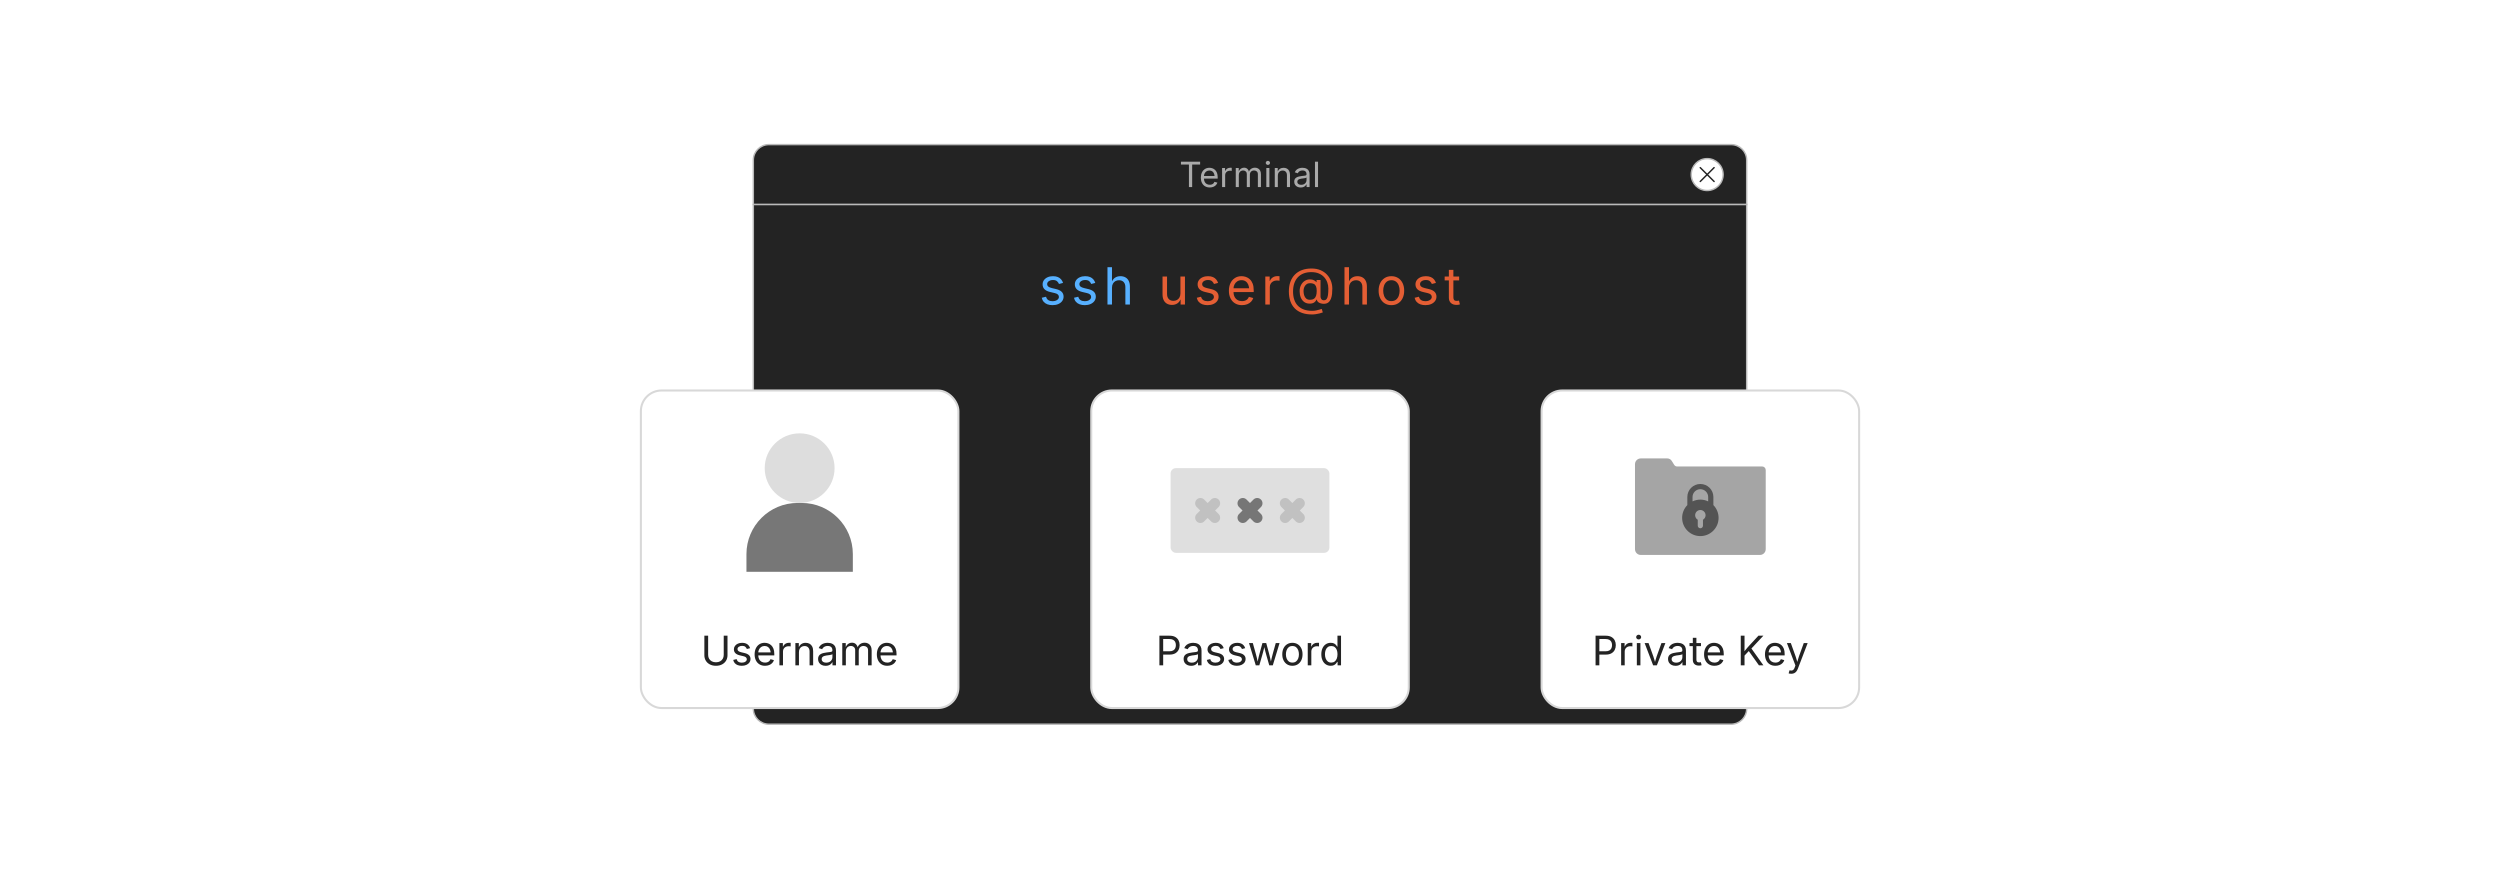
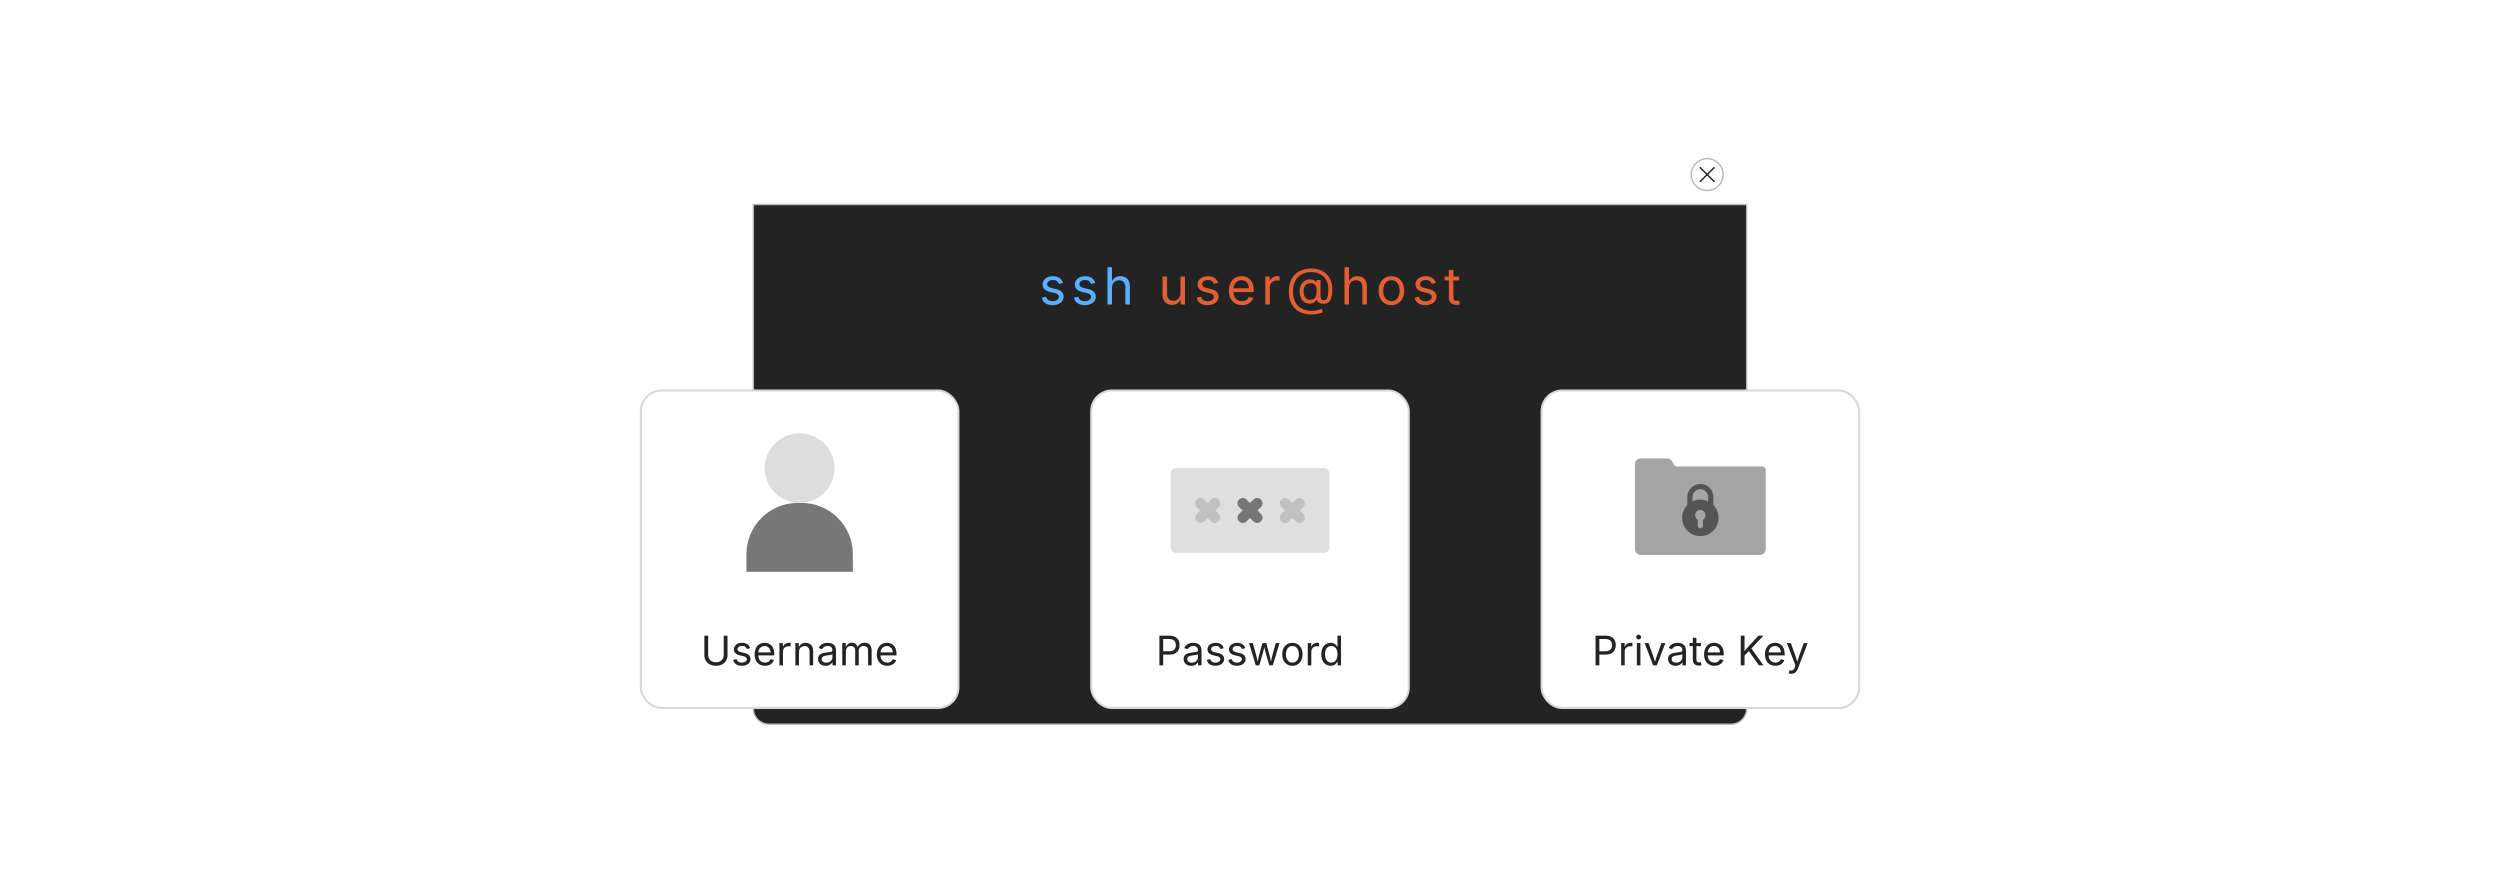
<svg xmlns="http://www.w3.org/2000/svg" id="_03-SSH-Access-to-the-Server" viewBox="0 0 860 298.867">
  <defs>
    <filter id="drop-shadow-1" filterUnits="userSpaceOnUse">
      <feOffset dx="0" dy="5" />
      <feGaussianBlur result="blur" stdDeviation="4" />
      <feFlood flood-color="#333" flood-opacity=".09" />
      <feComposite in2="blur" operator="in" />
      <feComposite in="SourceGraphic" />
    </filter>
    <filter id="drop-shadow-2" filterUnits="userSpaceOnUse">
      <feOffset dx="0" dy="5" />
      <feGaussianBlur result="blur-2" stdDeviation="4" />
      <feFlood flood-color="#333" flood-opacity=".09" />
      <feComposite in2="blur-2" operator="in" />
      <feComposite in="SourceGraphic" />
    </filter>
    <filter id="drop-shadow-3" filterUnits="userSpaceOnUse">
      <feOffset dx="0" dy="5" />
      <feGaussianBlur result="blur-3" stdDeviation="4" />
      <feFlood flood-color="#333" flood-opacity=".09" />
      <feComposite in2="blur-3" operator="in" />
      <feComposite in="SourceGraphic" />
    </filter>
  </defs>
-   <path d="M600.857,55.075c0-2.945-2.387-5.332-5.332-5.332h-331.049c-2.945,0-5.332,2.387-5.332,5.332v15.282h341.713v-15.282Z" fill="#232323" stroke="#bababa" stroke-miterlimit="10" stroke-width=".5" />
  <path d="M259.143,70.357v173.435c0,2.945,2.387,5.332,5.332,5.332h331.049c2.945,0,5.332-2.387,5.332-5.332V70.357h-341.713Z" fill="#232323" stroke="#bababa" stroke-miterlimit="10" stroke-width=".5" />
  <g opacity=".61">
    <path d="M406.243,56.605v-.984h6.598v.984h-2.736v7.746h-1.113v-7.746h-2.748Z" fill="#fff" stroke-width="0" />
    <path d="M416.157,64.492c-.633,0-1.179-.141-1.638-.422s-.812-.674-1.061-1.178-.372-1.092-.372-1.764.121-1.264.363-1.775.585-.912,1.028-1.201.962-.434,1.556-.434c.348,0,.69.058,1.028.173s.645.301.92.557.495.593.659,1.011.246.93.246,1.535v.439h-5.086v-.891h4.518l-.492.328c0-.43-.067-.812-.202-1.146s-.335-.596-.601-.785-.596-.284-.99-.284-.732.097-1.014.29-.496.445-.645.756-.223.644-.223.999v.592c0,.484.084.896.252,1.233s.403.594.706.768.653.261,1.052.261c.258,0,.492-.037.703-.111s.393-.187.545-.337.27-.337.352-.56l1.02.281c-.102.328-.273.617-.516.867s-.542.445-.899.586-.761.211-1.21.211Z" fill="#fff" stroke-width="0" />
    <path d="M420.399,64.351v-6.551h1.02v1.008h.07c.121-.332.337-.599.647-.8s.661-.302,1.052-.302c.078,0,.171.002.278.006s.192.008.255.012v1.061c-.031-.008-.109-.02-.234-.035s-.258-.023-.398-.023c-.312,0-.593.065-.841.196s-.442.311-.583.539-.211.491-.211.788v4.102h-1.055Z" fill="#fff" stroke-width="0" />
    <path d="M425.104,64.351v-6.551h1.025l.006,1.465h-.082c.09-.355.231-.649.425-.882s.42-.407.68-.524.53-.176.812-.176c.477,0,.862.146,1.157.439s.485.678.571,1.154h-.141c.078-.328.221-.611.428-.85s.458-.422.753-.551.616-.193.964-.193c.379,0,.725.082,1.037.246s.562.412.747.744.278.752.278,1.26v4.418h-1.055v-4.389c0-.473-.133-.811-.398-1.014s-.574-.305-.926-.305c-.293,0-.546.062-.759.185s-.377.292-.492.507-.173.461-.173.738v4.277h-1.055v-4.494c0-.363-.121-.656-.363-.879s-.549-.334-.92-.334c-.254,0-.493.06-.718.179s-.405.296-.542.53-.205.525-.205.873v4.125h-1.055Z" fill="#fff" stroke-width="0" />
    <path d="M436.149,56.728c-.199,0-.371-.068-.516-.205s-.217-.301-.217-.492c0-.195.072-.36.217-.495s.316-.202.516-.202c.203,0,.377.067.521.202s.217.3.217.495c0,.191-.072.355-.217.492s-.318.205-.521.205ZM435.616,64.351v-6.551h1.055v6.551h-1.055Z" fill="#fff" stroke-width="0" />
    <path d="M439.577,60.426v3.926h-1.055v-6.551h1.014l.006,1.588h-.146c.199-.605.483-1.035.853-1.289s.802-.381,1.298-.381c.441,0,.828.091,1.16.272s.591.455.776.82.278.825.278,1.38v4.16h-1.055v-4.072c0-.504-.132-.898-.396-1.184s-.624-.428-1.081-.428c-.312,0-.594.068-.844.205s-.447.336-.592.598-.217.58-.217.955Z" fill="#fff" stroke-width="0" />
    <path d="M447.446,64.504c-.414,0-.79-.078-1.128-.234s-.606-.385-.806-.686-.299-.666-.299-1.096c0-.375.074-.68.223-.914s.347-.419.595-.554.522-.235.823-.302.604-.119.908-.158c.391-.051.709-.09.955-.117s.429-.074.548-.141.179-.18.179-.34v-.035c0-.273-.051-.505-.152-.694s-.254-.335-.457-.437-.457-.152-.762-.152c-.312,0-.58.049-.803.146s-.403.22-.542.366-.243.296-.313.448l-1.014-.334c.168-.398.395-.71.68-.935s.6-.384.943-.478.684-.141,1.02-.141c.219,0,.468.026.747.079s.549.157.809.313.475.388.645.694.255.716.255,1.228v4.318h-1.037v-.891h-.07c-.074.152-.193.31-.357.472s-.377.298-.639.407-.578.164-.949.164ZM447.628,63.572c.391,0,.721-.076.99-.229s.475-.351.615-.595.211-.499.211-.765v-.908c-.043.051-.137.097-.281.138s-.31.077-.495.108-.365.058-.539.079-.312.038-.413.05c-.254.031-.491.085-.712.161s-.397.188-.53.334-.199.345-.199.595c0,.227.059.416.176.568s.277.268.48.346.436.117.697.117Z" fill="#fff" stroke-width="0" />
    <path d="M453.405,55.621v8.73h-1.055v-8.73h1.055Z" fill="#fff" stroke-width="0" />
  </g>
  <circle cx="587.267" cy="60.05" r="5.483" fill="#fff" stroke="#bababa" stroke-miterlimit="10" stroke-width=".5" />
  <line x1="584.887" y1="57.67" x2="589.647" y2="62.43" fill="none" stroke="#232323" stroke-linecap="round" stroke-linejoin="round" stroke-width=".5" />
  <line x1="589.647" y1="57.67" x2="584.887" y2="62.43" fill="none" stroke="#232323" stroke-linecap="round" stroke-linejoin="round" stroke-width=".5" />
  <path d="M362.074,104.974c-.661,0-1.249-.096-1.764-.289-.514-.192-.938-.479-1.271-.858-.333-.379-.558-.845-.673-1.397l1.475-.354c.138.529.398.917.78,1.164.382.248.861.371,1.436.371.673,0,1.208-.144,1.608-.431.399-.288.599-.629.599-1.026,0-.333-.117-.61-.349-.832-.233-.221-.588-.386-1.065-.496l-1.604-.379c-.874-.207-1.523-.527-1.949-.961s-.638-.99-.638-1.668c0-.552.155-1.039.465-1.461.311-.423.734-.753,1.272-.992.537-.238,1.148-.358,1.832-.358.661,0,1.223.099,1.686.297.462.198.839.472,1.129.819.29.348.507.749.651,1.203l-1.405.362c-.132-.345-.352-.658-.66-.94-.308-.281-.772-.422-1.393-.422-.575,0-1.053.132-1.436.396-.382.265-.574.598-.574,1,0,.356.129.642.388.858.259.215.669.389,1.233.521l1.458.345c.874.207,1.521.528,1.94.961.419.434.629.982.629,1.643,0,.563-.16,1.065-.479,1.505s-.765.786-1.336,1.039c-.572.253-1.234.379-1.987.379Z" fill="#57b0ff" stroke-width="0" />
  <path d="M373.161,104.974c-.661,0-1.249-.096-1.764-.289-.514-.192-.938-.479-1.271-.858-.333-.379-.558-.845-.673-1.397l1.475-.354c.138.529.398.917.78,1.164.382.248.861.371,1.436.371.673,0,1.208-.144,1.608-.431.399-.288.599-.629.599-1.026,0-.333-.117-.61-.349-.832-.233-.221-.588-.386-1.065-.496l-1.604-.379c-.874-.207-1.523-.527-1.949-.961s-.638-.99-.638-1.668c0-.552.155-1.039.465-1.461.311-.423.734-.753,1.272-.992.537-.238,1.148-.358,1.832-.358.661,0,1.223.099,1.686.297.462.198.839.472,1.129.819.29.348.507.749.651,1.203l-1.405.362c-.132-.345-.352-.658-.66-.94-.308-.281-.772-.422-1.393-.422-.575,0-1.053.132-1.436.396-.382.265-.574.598-.574,1,0,.356.129.642.388.858.259.215.669.389,1.233.521l1.458.345c.874.207,1.521.528,1.94.961.419.434.629.982.629,1.643,0,.563-.16,1.065-.479,1.505s-.765.786-1.336,1.039c-.572.253-1.234.379-1.987.379Z" fill="#57b0ff" stroke-width="0" />
  <path d="M382.523,98.99v5.777h-1.552v-12.848h1.552v5.544h-.268c.293-.891.711-1.523,1.255-1.897.543-.374,1.18-.561,1.91-.561.649,0,1.22.134,1.711.401.492.268.874.67,1.147,1.207.273.538.41,1.215.41,2.031v6.122h-1.561v-5.993c0-.742-.194-1.322-.582-1.742-.388-.419-.918-.629-1.591-.629-.46,0-.874.101-1.242.302-.368.201-.658.495-.871.879-.213.385-.319.854-.319,1.406Z" fill="#57b0ff" stroke-width="0" />
  <path d="M403.179,104.888c-.65,0-1.22-.133-1.711-.401-.492-.267-.874-.671-1.147-1.211-.273-.54-.41-1.216-.41-2.026v-6.122h1.552v5.993c0,.742.195,1.322.586,1.742.391.42.922.629,1.595.629.46,0,.873-.1,1.237-.302.365-.201.654-.496.867-.884.213-.388.319-.855.319-1.401v-5.777h1.561v9.64h-1.5v-2.337h.207c-.299.903-.723,1.538-1.272,1.906-.549.368-1.177.552-1.884.552Z" fill="#e45e34" stroke-width="0" />
  <path d="M415.396,104.974c-.661,0-1.249-.096-1.764-.289-.514-.192-.938-.479-1.271-.858-.333-.379-.558-.845-.673-1.397l1.475-.354c.138.529.398.917.78,1.164.382.248.861.371,1.436.371.673,0,1.208-.144,1.608-.431.399-.288.599-.629.599-1.026,0-.333-.117-.61-.349-.832-.233-.221-.588-.386-1.065-.496l-1.604-.379c-.874-.207-1.523-.527-1.949-.961s-.638-.99-.638-1.668c0-.552.155-1.039.465-1.461.311-.423.734-.753,1.272-.992.537-.238,1.148-.358,1.832-.358.661,0,1.223.099,1.686.297.462.198.839.472,1.129.819.29.348.507.749.651,1.203l-1.405.362c-.132-.345-.352-.658-.66-.94-.308-.281-.772-.422-1.393-.422-.575,0-1.053.132-1.436.396-.382.265-.574.598-.574,1,0,.356.129.642.388.858.259.215.669.389,1.233.521l1.458.345c.874.207,1.521.528,1.94.961.419.434.629.982.629,1.643,0,.563-.16,1.065-.479,1.505s-.765.786-1.336,1.039c-.572.253-1.234.379-1.987.379Z" fill="#e45e34" stroke-width="0" />
  <path d="M427.258,104.974c-.931,0-1.735-.207-2.41-.621-.675-.414-1.196-.991-1.561-1.733-.365-.742-.547-1.606-.547-2.595s.178-1.86.534-2.613.861-1.342,1.514-1.768c.652-.425,1.415-.638,2.289-.638.512,0,1.016.085,1.513.254s.949.443,1.354.819.729.872.97,1.487.362,1.368.362,2.259v.647h-7.484v-1.311h6.648l-.724.483c0-.632-.099-1.194-.298-1.686-.198-.491-.493-.876-.884-1.155-.391-.279-.876-.418-1.457-.418s-1.078.142-1.492.427c-.414.284-.73.655-.949,1.112-.218.457-.328.947-.328,1.47v.871c0,.713.124,1.318.371,1.815.247.498.593.874,1.039,1.13.445.256.961.383,1.547.383.379,0,.725-.054,1.035-.164.31-.109.578-.274.802-.496.224-.221.396-.496.517-.823l1.5.414c-.149.483-.402.908-.759,1.276-.356.368-.797.655-1.324.862-.526.207-1.12.311-1.78.311Z" fill="#e45e34" stroke-width="0" />
  <path d="M435.267,104.767v-9.64h1.5v1.483h.104c.178-.489.496-.881.953-1.177.457-.296.973-.444,1.548-.444.114,0,.251.003.409.008.158.006.283.012.375.018v1.561c-.046-.011-.161-.029-.345-.052-.185-.023-.38-.035-.586-.035-.46,0-.873.097-1.237.289-.365.193-.651.457-.858.793-.207.336-.311.723-.311,1.16v6.036h-1.552Z" fill="#e45e34" stroke-width="0" />
  <path d="M451.32,108.173c-1.282,0-2.418-.175-3.406-.526s-1.82-.864-2.496-1.539c-.676-.676-1.186-1.506-1.53-2.492s-.518-2.111-.518-3.376c0-1.225.175-2.322.526-3.294.351-.971.86-1.798,1.53-2.479.669-.681,1.484-1.201,2.444-1.561.96-.359,2.049-.539,3.268-.539,1.185,0,2.224.191,3.117.574s1.643.899,2.246,1.552c.604.653,1.058,1.39,1.362,2.212s.457,1.67.457,2.543c0,.615-.031,1.232-.095,1.85-.063.618-.194,1.184-.393,1.699s-.494.928-.888,1.242-.924.47-1.591.47c-.299,0-.624-.046-.975-.138s-.659-.245-.927-.457c-.268-.213-.427-.497-.479-.854h-.069c-.149.368-.417.691-.802.97s-.902.418-1.552.418c-.765,0-1.404-.19-1.919-.569s-.902-.893-1.164-1.539-.392-1.375-.392-2.186c0-.77.153-1.46.461-2.069.308-.609.729-1.091,1.268-1.444.537-.354,1.148-.53,1.832-.53.552,0,1.014.101,1.384.302.371.202.634.411.789.63h.087v-.725h1.362v5.682c0,.345.096.647.288.906.193.258.473.388.841.388.42,0,.742-.144.966-.431.225-.287.38-.73.466-1.328s.129-1.365.129-2.302c0-.713-.119-1.404-.357-2.074-.238-.669-.6-1.272-1.082-1.807-.483-.534-1.093-.958-1.828-1.271-.736-.313-1.601-.47-2.596-.47-.988,0-1.871.151-2.646.453-.776.302-1.435.74-1.975,1.315-.541.575-.952,1.275-1.233,2.1-.281.825-.423,1.761-.423,2.807,0,1.058.142,1.999.423,2.824.281.825.701,1.521,1.259,2.086.558.566,1.245.996,2.061,1.289.816.293,1.76.44,2.829.44.459,0,.909-.043,1.349-.129.44-.086.832-.183,1.178-.289.345-.106.601-.188.767-.246l.371,1.207c-.265.109-.605.219-1.021.328-.417.109-.862.2-1.337.272-.474.072-.93.107-1.366.107ZM450.613,103.129c.558,0,1.007-.112,1.35-.336.342-.224.592-.562.75-1.013.158-.451.236-1.016.236-1.694,0-.69-.086-1.229-.258-1.617-.173-.388-.43-.661-.772-.819-.342-.158-.763-.237-1.263-.237-.472,0-.874.122-1.207.366-.334.245-.59.569-.768.975-.179.405-.268.849-.268,1.332,0,.529.072,1.026.216,1.492.144.466.376.841.698,1.125.322.284.75.427,1.285.427Z" fill="#e45e34" stroke-width="0" />
  <path d="M464.054,98.99v5.777h-1.552v-12.848h1.552v5.544h-.268c.294-.891.712-1.523,1.255-1.897s1.18-.561,1.91-.561c.649,0,1.22.134,1.711.401.492.268.874.67,1.147,1.207.272.538.409,1.215.409,2.031v6.122h-1.561v-5.993c0-.742-.194-1.322-.582-1.742s-.918-.629-1.591-.629c-.46,0-.874.101-1.241.302-.368.201-.658.495-.871.879-.213.385-.319.854-.319,1.406Z" fill="#e45e34" stroke-width="0" />
  <path d="M478.633,104.974c-.874,0-1.64-.207-2.298-.621-.658-.414-1.172-.994-1.539-1.742-.368-.747-.552-1.615-.552-2.604,0-1.006.184-1.884.552-2.634.367-.75.881-1.332,1.539-1.746.658-.414,1.424-.621,2.298-.621.879,0,1.649.207,2.311.621.661.414,1.176.996,1.543,1.746.368.75.553,1.628.553,2.634,0,.989-.185,1.857-.553,2.604-.367.748-.882,1.328-1.543,1.742-.661.414-1.432.621-2.311.621ZM478.633,103.586c.649,0,1.184-.167,1.604-.5.42-.333.729-.772.932-1.315.201-.543.302-1.131.302-1.764,0-.638-.101-1.231-.302-1.78-.202-.549-.512-.992-.932-1.328-.42-.336-.954-.504-1.604-.504-.645,0-1.173.168-1.587.504-.414.336-.722.778-.923,1.324s-.302,1.141-.302,1.785c0,.632.101,1.22.302,1.764.201.543.509.981.923,1.315.414.333.942.5,1.587.5Z" fill="#e45e34" stroke-width="0" />
  <path d="M490.341,104.974c-.661,0-1.249-.096-1.764-.289-.515-.192-.938-.479-1.271-.858-.334-.379-.558-.845-.673-1.397l1.475-.354c.138.529.397.917.78,1.164.382.248.86.371,1.436.371.673,0,1.208-.144,1.608-.431.399-.288.599-.629.599-1.026,0-.333-.116-.61-.349-.832-.233-.221-.588-.386-1.065-.496l-1.604-.379c-.874-.207-1.523-.527-1.949-.961-.425-.434-.638-.99-.638-1.668,0-.552.155-1.039.466-1.461.311-.423.734-.753,1.271-.992.537-.238,1.148-.358,1.832-.358.661,0,1.224.099,1.687.297.462.198.839.472,1.13.819.289.348.506.749.65,1.203l-1.405.362c-.132-.345-.353-.658-.659-.94-.309-.281-.772-.422-1.394-.422-.574,0-1.053.132-1.436.396-.382.265-.573.598-.573,1,0,.356.129.642.388.858.259.215.67.389,1.233.521l1.457.345c.874.207,1.521.528,1.941.961.418.434.629.982.629,1.643,0,.563-.16,1.065-.479,1.505-.32.44-.766.786-1.337,1.039-.572.253-1.234.379-1.987.379Z" fill="#e45e34" stroke-width="0" />
  <path d="M501.944,95.127v1.328h-4.983v-1.328h4.983ZM498.409,92.833h1.552v9.433c0,.431.088.746.264.944.175.198.467.297.875.297.098,0,.223-.012.375-.035s.292-.046.418-.069l.319,1.311c-.161.058-.344.101-.548.129s-.406.043-.607.043c-.834,0-1.483-.22-1.949-.66-.466-.439-.698-1.053-.698-1.841v-9.554Z" fill="#e45e34" stroke-width="0" />
  <g filter="url(#drop-shadow-1)">
    <rect x="220.464" y="129.332" width="109.229" height="109.229" rx="7.095" ry="7.095" fill="#fff" stroke="#d8d8d8" stroke-miterlimit="10" stroke-width=".71" />
    <path d="M246.285,224.03c-.802,0-1.503-.157-2.102-.472s-1.063-.745-1.391-1.292-.492-1.169-.492-1.866v-6.72h1.299v6.617c0,.488.108.922.325,1.302s.525.68.926.899.879.328,1.436.328,1.033-.109,1.432-.328.705-.519.919-.899.321-.814.321-1.302v-6.617h1.299v6.72c0,.697-.164,1.319-.492,1.866s-.79.978-1.384,1.292-1.293.472-2.095.472Z" fill="#232323" stroke-width="0" />
    <path d="M255.165,224.03c-.524,0-.99-.076-1.398-.229s-.744-.379-1.008-.68-.442-.67-.533-1.107l1.169-.28c.109.419.315.727.619.923s.683.294,1.138.294c.533,0,.958-.114,1.275-.342s.475-.499.475-.813c0-.264-.092-.484-.277-.66s-.466-.307-.844-.393l-1.271-.301c-.693-.164-1.208-.418-1.545-.762s-.506-.785-.506-1.323c0-.438.123-.824.369-1.159s.582-.597,1.008-.786.91-.284,1.453-.284c.524,0,.97.079,1.336.236s.666.374.896.649.402.594.516.954l-1.114.287c-.105-.273-.279-.522-.523-.745s-.612-.335-1.104-.335c-.456,0-.835.105-1.138.314s-.455.474-.455.793c0,.283.103.509.308.68s.531.309.978.414l1.155.273c.693.164,1.206.418,1.538.762s.499.778.499,1.302c0,.447-.126.844-.379,1.193s-.606.623-1.06.824-.979.301-1.576.301Z" fill="#232323" stroke-width="0" />
    <path d="M263.17,224.03c-.738,0-1.375-.164-1.911-.492s-.948-.786-1.237-1.374-.434-1.274-.434-2.058.141-1.474.424-2.071.683-1.064,1.2-1.401,1.122-.506,1.815-.506c.406,0,.806.067,1.2.202s.752.351,1.073.649.578.691.769,1.179.287,1.084.287,1.791v.513h-5.934v-1.039h5.271l-.574.383c0-.501-.079-.947-.236-1.336s-.391-.695-.701-.916-.695-.332-1.155-.332-.854.113-1.183.338-.579.52-.752.882-.26.751-.26,1.166v.69c0,.565.098,1.045.294,1.439s.471.693.824.896.762.304,1.227.304c.301,0,.574-.043.82-.13s.458-.218.636-.393.314-.393.41-.653l1.189.328c-.119.383-.319.72-.602,1.012s-.632.52-1.049.684-.888.246-1.412.246Z" fill="#232323" stroke-width="0" />
    <path d="M268.119,223.866v-7.643h1.189v1.176h.082c.141-.387.393-.698.755-.933s.771-.352,1.227-.352c.091,0,.199.002.325.007s.225.009.297.014v1.237c-.037-.009-.127-.023-.273-.041s-.301-.027-.465-.027c-.365,0-.691.076-.981.229s-.516.362-.68.629-.246.573-.246.919v4.785h-1.23Z" fill="#232323" stroke-width="0" />
    <path d="M274.839,219.286v4.58h-1.23v-7.643h1.183l.007,1.853h-.171c.232-.707.564-1.208.995-1.504s.936-.444,1.514-.444c.515,0,.966.106,1.354.318s.689.531.906.957.325.963.325,1.61v4.854h-1.23v-4.751c0-.588-.154-1.048-.461-1.381s-.728-.499-1.261-.499c-.365,0-.693.08-.984.239s-.522.392-.69.697-.253.677-.253,1.114Z" fill="#232323" stroke-width="0" />
    <path d="M284.02,224.044c-.483,0-.922-.091-1.316-.273s-.708-.449-.94-.8-.349-.777-.349-1.278c0-.438.086-.793.26-1.066s.404-.489.694-.646.609-.274.96-.352.704-.139,1.06-.185c.456-.059.827-.105,1.114-.137s.5-.086.639-.164.208-.209.208-.396v-.041c0-.319-.059-.589-.178-.81s-.296-.391-.533-.509-.533-.178-.889-.178c-.365,0-.677.057-.937.171s-.471.256-.632.427-.284.345-.366.523l-1.183-.39c.196-.465.46-.828.793-1.09s.7-.448,1.101-.557.797-.164,1.189-.164c.255,0,.546.031.872.092s.64.184.943.366.554.452.752.81.297.835.297,1.432v5.038h-1.21v-1.039h-.082c-.086.178-.226.361-.417.55s-.44.348-.745.475-.674.191-1.107.191ZM284.231,222.957c.456,0,.841-.089,1.155-.267s.554-.409.718-.694.246-.582.246-.892v-1.06c-.05.059-.16.113-.328.161s-.361.09-.578.126-.426.067-.629.092-.363.044-.482.058c-.296.037-.573.099-.831.188s-.464.219-.619.39-.232.402-.232.694c0,.264.068.485.205.663s.324.312.561.403.508.137.813.137Z" fill="#232323" stroke-width="0" />
    <path d="M289.741,223.866v-7.643h1.196l.007,1.709h-.096c.105-.415.27-.758.496-1.029s.49-.475.793-.612.619-.205.947-.205c.556,0,1.006.171,1.35.513s.566.791.667,1.347h-.164c.091-.383.257-.713.499-.991s.534-.492.878-.643.719-.226,1.125-.226c.442,0,.845.096,1.21.287s.655.481.872.868.325.877.325,1.47v5.154h-1.23v-5.12c0-.551-.155-.946-.465-1.183s-.67-.355-1.08-.355c-.342,0-.637.072-.885.215s-.44.341-.574.591-.202.538-.202.861v4.99h-1.23v-5.243c0-.424-.141-.766-.424-1.025s-.64-.39-1.073-.39c-.296,0-.575.069-.837.208s-.473.345-.632.619-.239.613-.239,1.019v4.812h-1.23Z" fill="#232323" stroke-width="0" />
    <path d="M305.218,224.03c-.738,0-1.375-.164-1.911-.492s-.948-.786-1.237-1.374-.434-1.274-.434-2.058.141-1.474.424-2.071.683-1.064,1.2-1.401,1.122-.506,1.815-.506c.406,0,.806.067,1.2.202s.752.351,1.073.649.578.691.769,1.179.287,1.084.287,1.791v.513h-5.934v-1.039h5.271l-.574.383c0-.501-.079-.947-.236-1.336s-.391-.695-.701-.916-.695-.332-1.155-.332-.854.113-1.183.338-.579.52-.752.882-.26.751-.26,1.166v.69c0,.565.098,1.045.294,1.439s.471.693.824.896.762.304,1.227.304c.301,0,.574-.043.82-.13s.458-.218.636-.393.314-.393.41-.653l1.189.328c-.119.383-.319.72-.602,1.012s-.632.52-1.049.684-.888.246-1.412.246Z" fill="#232323" stroke-width="0" />
  </g>
  <path d="M274.382,173.013h1.392c9.722,0,17.603,7.881,17.603,17.603h0v6.087h-36.598v-6.087c0-9.722,7.881-17.603,17.603-17.603h0Z" fill="#777" stroke-width="0" />
  <ellipse cx="275.078" cy="161.042" rx="12.017" ry="11.971" fill="#ddd" stroke-width="0" />
  <g filter="url(#drop-shadow-2)">
    <rect x="375.386" y="129.332" width="109.229" height="109.229" rx="7.095" ry="7.095" fill="#fff" stroke="#d8d8d8" stroke-miterlimit="10" stroke-width=".71" />
    <path d="M398.835,223.866v-10.186h3.486c.793,0,1.446.145,1.958.434s.893.678,1.142,1.166.373,1.035.373,1.641-.124,1.155-.373,1.647-.628.884-1.138,1.176-1.162.438-1.955.438h-2.468v-1.142h2.406c.538,0,.971-.092,1.299-.277s.566-.438.714-.759.222-.683.222-1.083-.074-.76-.222-1.077-.387-.566-.718-.749-.767-.273-1.309-.273h-2.119v9.044h-1.299Z" fill="#232323" stroke-width="0" />
    <path d="M409.766,224.044c-.483,0-.922-.091-1.316-.273s-.708-.449-.94-.8-.349-.777-.349-1.278c0-.438.086-.793.26-1.066s.404-.489.694-.646.609-.274.96-.352.704-.139,1.06-.185c.456-.059.827-.105,1.114-.137s.5-.086.639-.164.208-.209.208-.396v-.041c0-.319-.059-.589-.178-.81s-.296-.391-.533-.509-.533-.178-.889-.178c-.365,0-.677.057-.937.171s-.471.256-.632.427-.284.345-.366.523l-1.183-.39c.196-.465.46-.828.793-1.09s.7-.448,1.101-.557.797-.164,1.189-.164c.255,0,.546.031.872.092s.64.184.943.366.554.452.752.81.297.835.297,1.432v5.038h-1.21v-1.039h-.082c-.086.178-.226.361-.417.55s-.44.348-.745.475-.674.191-1.107.191ZM409.978,222.957c.456,0,.841-.089,1.155-.267s.554-.409.718-.694.246-.582.246-.892v-1.06c-.05.059-.16.113-.328.161s-.361.09-.578.126-.426.067-.629.092-.363.044-.482.058c-.296.037-.573.099-.831.188s-.464.219-.619.39-.232.402-.232.694c0,.264.068.485.205.663s.324.312.561.403.508.137.813.137Z" fill="#232323" stroke-width="0" />
    <path d="M418.085,224.03c-.524,0-.99-.076-1.398-.229s-.744-.379-1.008-.68-.442-.67-.533-1.107l1.169-.28c.109.419.315.727.619.923s.683.294,1.138.294c.533,0,.958-.114,1.275-.342s.475-.499.475-.813c0-.264-.092-.484-.277-.66s-.466-.307-.844-.393l-1.271-.301c-.693-.164-1.208-.418-1.545-.762s-.506-.785-.506-1.323c0-.438.123-.824.369-1.159s.582-.597,1.008-.786.91-.284,1.453-.284c.524,0,.97.079,1.336.236s.666.374.896.649.402.594.516.954l-1.114.287c-.105-.273-.279-.522-.523-.745s-.612-.335-1.104-.335c-.456,0-.835.105-1.138.314s-.455.474-.455.793c0,.283.103.509.308.68s.531.309.978.414l1.155.273c.693.164,1.206.418,1.538.762s.499.778.499,1.302c0,.447-.126.844-.379,1.193s-.606.623-1.06.824-.979.301-1.576.301Z" fill="#232323" stroke-width="0" />
    <path d="M425.475,224.03c-.524,0-.99-.076-1.398-.229s-.744-.379-1.008-.68-.442-.67-.533-1.107l1.169-.28c.109.419.315.727.619.923s.683.294,1.138.294c.533,0,.958-.114,1.275-.342s.475-.499.475-.813c0-.264-.092-.484-.277-.66s-.466-.307-.844-.393l-1.271-.301c-.693-.164-1.208-.418-1.545-.762s-.506-.785-.506-1.323c0-.438.123-.824.369-1.159s.582-.597,1.008-.786.91-.284,1.453-.284c.524,0,.97.079,1.336.236s.666.374.896.649.402.594.516.954l-1.114.287c-.105-.273-.279-.522-.523-.745s-.612-.335-1.104-.335c-.456,0-.835.105-1.138.314s-.455.474-.455.793c0,.283.103.509.308.68s.531.309.978.414l1.155.273c.693.164,1.206.418,1.538.762s.499.778.499,1.302c0,.447-.126.844-.379,1.193s-.606.623-1.06.824-.979.301-1.576.301Z" fill="#232323" stroke-width="0" />
    <path d="M431.982,223.866l-2.317-7.643h1.306l.93,3.336c.127.456.264.972.41,1.548s.289,1.229.431,1.958h-.212c.137-.697.275-1.335.417-1.914s.278-1.11.41-1.593l.916-3.336h1.312l.902,3.336c.128.469.261.992.399,1.569.14.577.277,1.223.414,1.938h-.219c.146-.707.291-1.348.434-1.924.145-.577.281-1.104.414-1.583l.93-3.336h1.306l-2.317,7.643h-1.224l-.991-3.459c-.1-.351-.198-.708-.294-1.073s-.188-.738-.28-1.121-.185-.772-.28-1.169h.273c-.091.392-.184.78-.276,1.166-.094.385-.188.762-.284,1.131s-.194.725-.294,1.066l-.991,3.459h-1.224Z" fill="#232323" stroke-width="0" />
    <path d="M444.581,224.03c-.692,0-1.3-.164-1.821-.492-.522-.328-.93-.789-1.221-1.381s-.438-1.281-.438-2.064c0-.797.146-1.494.438-2.088s.698-1.056,1.221-1.384c.521-.328,1.129-.492,1.821-.492.697,0,1.308.164,1.832.492s.933.79,1.224,1.384.438,1.291.438,2.088c0,.784-.146,1.472-.438,2.064s-.699,1.053-1.224,1.381-1.135.492-1.832.492ZM444.581,222.93c.515,0,.938-.132,1.271-.396s.579-.612.738-1.042.239-.896.239-1.398c0-.506-.08-.977-.239-1.412s-.405-.786-.738-1.053-.757-.4-1.271-.4c-.511,0-.93.133-1.258.4s-.571.616-.731,1.049-.239.905-.239,1.415c0,.501.079.967.239,1.398s.403.778.731,1.042.747.396,1.258.396Z" fill="#232323" stroke-width="0" />
    <path d="M449.865,223.866v-7.643h1.189v1.176h.082c.141-.387.393-.698.756-.933.361-.235.771-.352,1.227-.352.092,0,.199.002.324.007.126.004.225.009.298.014v1.237c-.036-.009-.128-.023-.273-.041s-.301-.027-.465-.027c-.364,0-.691.076-.981.229-.289.153-.516.362-.68.629s-.246.573-.246.919v4.785h-1.23Z" fill="#232323" stroke-width="0" />
    <path d="M457.768,224.03c-.633,0-1.193-.162-1.682-.485s-.868-.782-1.142-1.374-.41-1.294-.41-2.105c0-.807.138-1.505.413-2.095.276-.59.658-1.045,1.146-1.364s1.048-.479,1.682-.479c.497,0,.892.082,1.183.246s.516.35.674.557c.156.208.276.379.358.516h.096v-3.767h1.23v10.186h-1.189v-1.183h-.137c-.082.141-.204.318-.366.53-.161.212-.389.401-.684.567-.293.167-.684.25-1.172.25ZM457.952,222.93c.465,0,.856-.122,1.176-.366s.561-.582.725-1.015.246-.932.246-1.497-.081-1.059-.243-1.48c-.161-.421-.402-.751-.721-.988s-.713-.355-1.183-.355c-.483,0-.886.125-1.206.376-.322.25-.562.589-.722,1.015s-.239.903-.239,1.432c0,.533.081,1.018.242,1.453.162.435.404.782.729,1.039s.723.386,1.196.386Z" fill="#232323" stroke-width="0" />
  </g>
  <g id="password">
    <rect x="402.684" y="161.042" width="54.631" height="29.137" rx="1.821" ry="1.821" fill="#dfdfdf" stroke-width="0" />
    <path d="M417.999,175.61l1.293-1.293c.654-.764.565-1.913-.199-2.568-.682-.584-1.687-.584-2.369,0l-1.293,1.293-1.293-1.293c-.764-.654-1.913-.565-2.568.199-.584.682-.584,1.687,0,2.369l1.293,1.293-1.293,1.293c-.654.764-.565,1.913.199,2.568.682.584,1.687.584,2.369,0l1.293-1.293,1.293,1.293c.764.654,1.913.565,2.568-.199.584-.682.584-1.687,0-2.369l-1.293-1.293Z" fill="#c1c1c1" stroke-width="0" />
    <path d="M432.568,175.61l1.293-1.293c.654-.764.565-1.913-.199-2.568-.682-.584-1.687-.584-2.369,0l-1.293,1.293-1.293-1.293c-.764-.654-1.913-.565-2.568.199-.584.682-.584,1.687,0,2.369l1.293,1.293-1.293,1.293c-.654.764-.565,1.913.199,2.568.682.584,1.687.584,2.369,0l1.293-1.293,1.293,1.293c.764.654,1.913.565,2.568-.199.584-.682.584-1.687,0-2.369l-1.293-1.293Z" fill="#767676" stroke-width="0" />
    <path d="M447.136,175.61l1.293-1.293c.654-.764.565-1.913-.199-2.568-.682-.584-1.687-.584-2.369,0l-1.293,1.293-1.293-1.293c-.764-.654-1.913-.565-2.568.199-.584.682-.584,1.687,0,2.369l1.293,1.293-1.293,1.293c-.654.764-.565,1.913.199,2.568.682.584,1.687.584,2.369,0l1.293-1.293,1.293,1.293c.764.654,1.913.565,2.568-.199.584-.682.584-1.687,0-2.369l-1.293-1.293Z" fill="#c1c1c1" stroke-width="0" />
  </g>
  <g filter="url(#drop-shadow-3)">
    <rect x="530.308" y="129.332" width="109.229" height="109.229" rx="7.095" ry="7.095" fill="#fff" stroke="#d8d8d8" stroke-miterlimit="10" stroke-width=".71" />
    <path d="M548.876,223.866v-10.186h3.486c.793,0,1.446.145,1.959.434s.893.678,1.142,1.166c.248.488.372,1.035.372,1.641s-.124,1.155-.372,1.647c-.249.492-.628.884-1.139,1.176-.51.292-1.162.438-1.955.438h-2.468v-1.142h2.406c.538,0,.971-.092,1.299-.277s.566-.438.715-.759c.147-.321.222-.683.222-1.083s-.074-.76-.222-1.077c-.148-.317-.388-.566-.718-.749-.331-.182-.767-.273-1.31-.273h-2.119v9.044h-1.299Z" fill="#232323" stroke-width="0" />
    <path d="M557.667,223.866v-7.643h1.189v1.176h.082c.142-.387.394-.698.756-.933s.771-.352,1.227-.352c.092,0,.199.002.325.007.125.004.225.009.297.014v1.237c-.036-.009-.127-.023-.273-.041-.146-.018-.301-.027-.465-.027-.364,0-.691.076-.98.229-.29.153-.517.362-.681.629s-.246.573-.246.919v4.785h-1.23Z" fill="#232323" stroke-width="0" />
    <path d="M563.696,214.972c-.232,0-.433-.08-.602-.239-.168-.16-.253-.351-.253-.574,0-.228.085-.42.253-.578.169-.157.369-.236.602-.236.237,0,.44.079.608.236.169.157.253.35.253.578,0,.223-.084.415-.253.574-.168.16-.371.239-.608.239ZM563.074,223.866v-7.643h1.23v7.643h-1.23Z" fill="#232323" stroke-width="0" />
    <path d="M568.673,223.866l-2.919-7.643h1.347l1.627,4.532c.174.469.32.938.441,1.405.12.467.247.919.379,1.357h-.451c.133-.438.259-.89.38-1.357.12-.467.266-.936.434-1.405l1.627-4.532h1.347l-2.919,7.643h-1.292Z" fill="#232323" stroke-width="0" />
    <path d="M576.404,224.044c-.482,0-.922-.091-1.315-.273-.395-.182-.708-.449-.94-.8s-.349-.777-.349-1.278c0-.438.087-.793.26-1.066.174-.273.404-.489.694-.646.289-.157.609-.274.96-.352.352-.078.704-.139,1.06-.185.456-.059.827-.105,1.114-.137s.5-.086.64-.164c.139-.078.208-.209.208-.396v-.041c0-.319-.059-.589-.178-.81-.118-.221-.296-.391-.533-.509-.236-.119-.533-.178-.889-.178-.364,0-.677.057-.937.171s-.471.256-.632.427c-.162.171-.284.345-.366.523l-1.183-.39c.196-.465.461-.828.793-1.09.333-.262.7-.448,1.101-.557.401-.109.798-.164,1.189-.164.256,0,.546.031.872.092.325.062.64.184.943.366.303.182.554.452.752.81s.297.835.297,1.432v5.038h-1.21v-1.039h-.082c-.086.178-.226.361-.417.55s-.439.348-.745.475c-.305.127-.674.191-1.107.191ZM576.616,222.957c.456,0,.841-.089,1.155-.267s.554-.409.718-.694.246-.582.246-.892v-1.06c-.05.059-.159.113-.328.161-.168.048-.361.09-.577.126-.217.037-.427.067-.629.092-.203.025-.363.044-.482.058-.296.037-.573.099-.83.188-.258.089-.464.219-.619.39-.154.171-.232.402-.232.694,0,.264.068.485.205.663s.324.312.561.403c.237.091.509.137.813.137Z" fill="#232323" stroke-width="0" />
    <path d="M585.134,216.223v1.053h-3.951v-1.053h3.951ZM582.331,214.405h1.23v7.479c0,.342.069.591.209.749.139.157.37.236.693.236.078,0,.177-.009.298-.027.12-.018.231-.037.331-.055l.253,1.039c-.127.045-.272.08-.434.103-.162.023-.322.034-.482.034-.66,0-1.176-.174-1.545-.523s-.554-.835-.554-1.459v-7.574Z" fill="#232323" stroke-width="0" />
    <path d="M589.782,224.03c-.738,0-1.375-.164-1.91-.492-.536-.328-.948-.786-1.237-1.374-.29-.588-.435-1.274-.435-2.058s.142-1.474.424-2.071c.283-.597.683-1.064,1.2-1.401.517-.337,1.122-.506,1.814-.506.406,0,.806.067,1.2.202.394.134.752.351,1.073.649s.577.691.769,1.179.287,1.084.287,1.791v.513h-5.934v-1.039h5.271l-.574.383c0-.501-.078-.947-.235-1.336s-.391-.695-.701-.916c-.31-.221-.694-.332-1.155-.332-.46,0-.854.113-1.183.338s-.578.52-.752.882c-.173.362-.26.751-.26,1.166v.69c0,.565.099,1.045.294,1.439.196.394.471.693.824.896.353.203.762.304,1.227.304.301,0,.574-.043.82-.13s.458-.218.636-.393.314-.393.41-.653l1.189.328c-.118.383-.318.72-.602,1.012-.282.292-.632.52-1.049.684s-.888.246-1.412.246Z" fill="#232323" stroke-width="0" />
    <path d="M598.819,223.866v-10.186h1.299v3.486l-.021,2.194.021.636v3.869h-1.299ZM599.708,220.954v-1.388c.232-.319.464-.625.694-.916.229-.292.466-.577.707-.854.242-.278.49-.554.745-.827l3.042-3.288h1.702l-4.348,4.662-.068-.007-2.475,2.618ZM605.067,223.866l-3.685-5.182.807-1.012,4.416,6.193h-1.538Z" fill="#232323" stroke-width="0" />
    <path d="M610.734,224.03c-.738,0-1.375-.164-1.91-.492-.536-.328-.948-.786-1.237-1.374-.29-.588-.435-1.274-.435-2.058s.142-1.474.424-2.071c.283-.597.683-1.064,1.2-1.401.517-.337,1.122-.506,1.814-.506.406,0,.806.067,1.2.202.394.134.752.351,1.073.649s.577.691.769,1.179.287,1.084.287,1.791v.513h-5.934v-1.039h5.271l-.574.383c0-.501-.078-.947-.235-1.336s-.391-.695-.701-.916c-.31-.221-.694-.332-1.155-.332-.46,0-.854.113-1.183.338s-.578.52-.752.882c-.173.362-.26.751-.26,1.166v.69c0,.565.099,1.045.294,1.439.196.394.471.693.824.896.353.203.762.304,1.227.304.301,0,.574-.043.82-.13s.458-.218.636-.393.314-.393.41-.653l1.189.328c-.118.383-.318.72-.602,1.012-.282.292-.632.52-1.049.684s-.888.246-1.412.246Z" fill="#232323" stroke-width="0" />
    <path d="M615.287,226.635l.314-1.066.13.034c.251.064.479.081.684.051s.39-.131.554-.304.308-.442.431-.807l.219-.636-2.919-7.684h1.347l1.627,4.532c.174.474.319.943.438,1.408.119.465.244.916.376,1.354h-.451c.133-.438.259-.89.38-1.357.12-.467.266-.936.434-1.405l1.641-4.532h1.34l-3.356,8.784c-.154.406-.341.739-.557,1.001-.217.262-.469.456-.756.581s-.61.188-.971.188c-.219,0-.407-.016-.567-.048-.159-.032-.271-.064-.335-.096Z" fill="#232323" stroke-width="0" />
  </g>
  <path d="M607.407,161.689v27.222c0,1.1-.892,1.993-1.993,1.993h-40.985c-1.1,0-1.993-.892-1.993-1.993v-29.223c0-1.1.892-1.993,1.993-1.993h9.115c.622,0,1.2.32,1.529.848l.864,1.383c.209.334.575.537.968.537h29.273c.678,0,1.227.549,1.227,1.227Z" fill="#a5a5a5" stroke-width="0" />
  <path d="M584.922,184.417c3.466-.002,6.273-2.814,6.271-6.28-.001-1.638-.643-3.212-1.789-4.383v-2.784c0-2.476-2.007-4.482-4.482-4.482s-4.482,2.007-4.482,4.482v2.784c-2.423,2.478-2.379,6.451.099,8.874,1.171,1.146,2.745,1.787,4.383,1.789ZM585.818,178.789v2.041c0,.495-.401.896-.896.896s-.896-.401-.896-.896v-2.041c-.858-.495-1.151-1.592-.656-2.449.495-.858,1.592-1.151,2.449-.656.858.495,1.151,1.592.656,2.449-.157.273-.384.499-.656.656ZM582.233,170.969c0-1.485,1.204-2.689,2.689-2.689s2.689,1.204,2.689,2.689v1.509c-1.7-.816-3.679-.816-5.379,0v-1.509Z" fill="#545454" stroke-width="0" />
</svg>